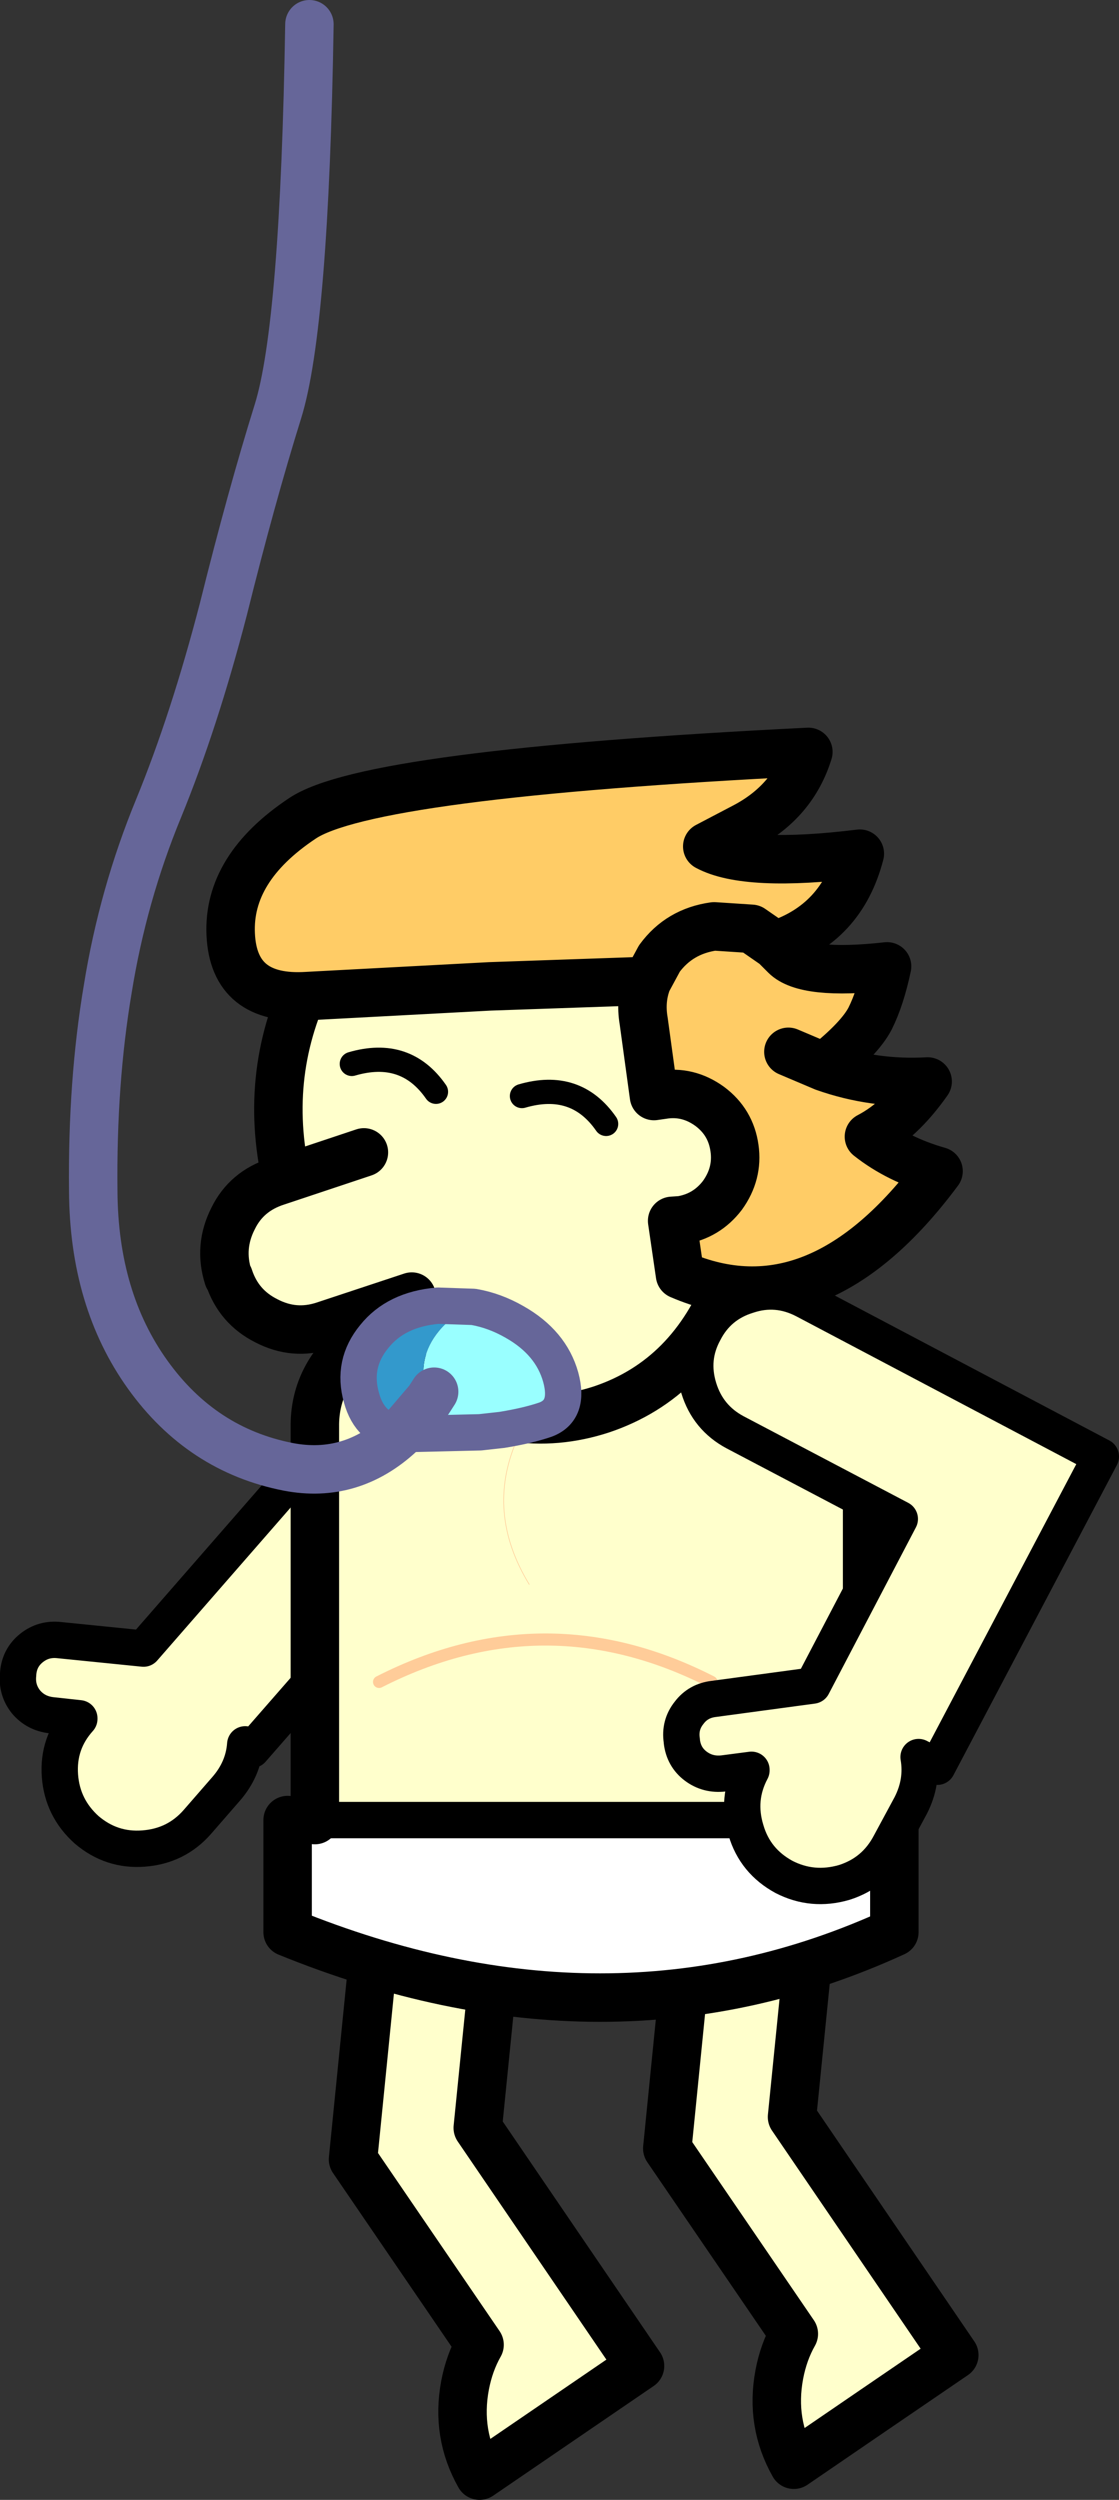
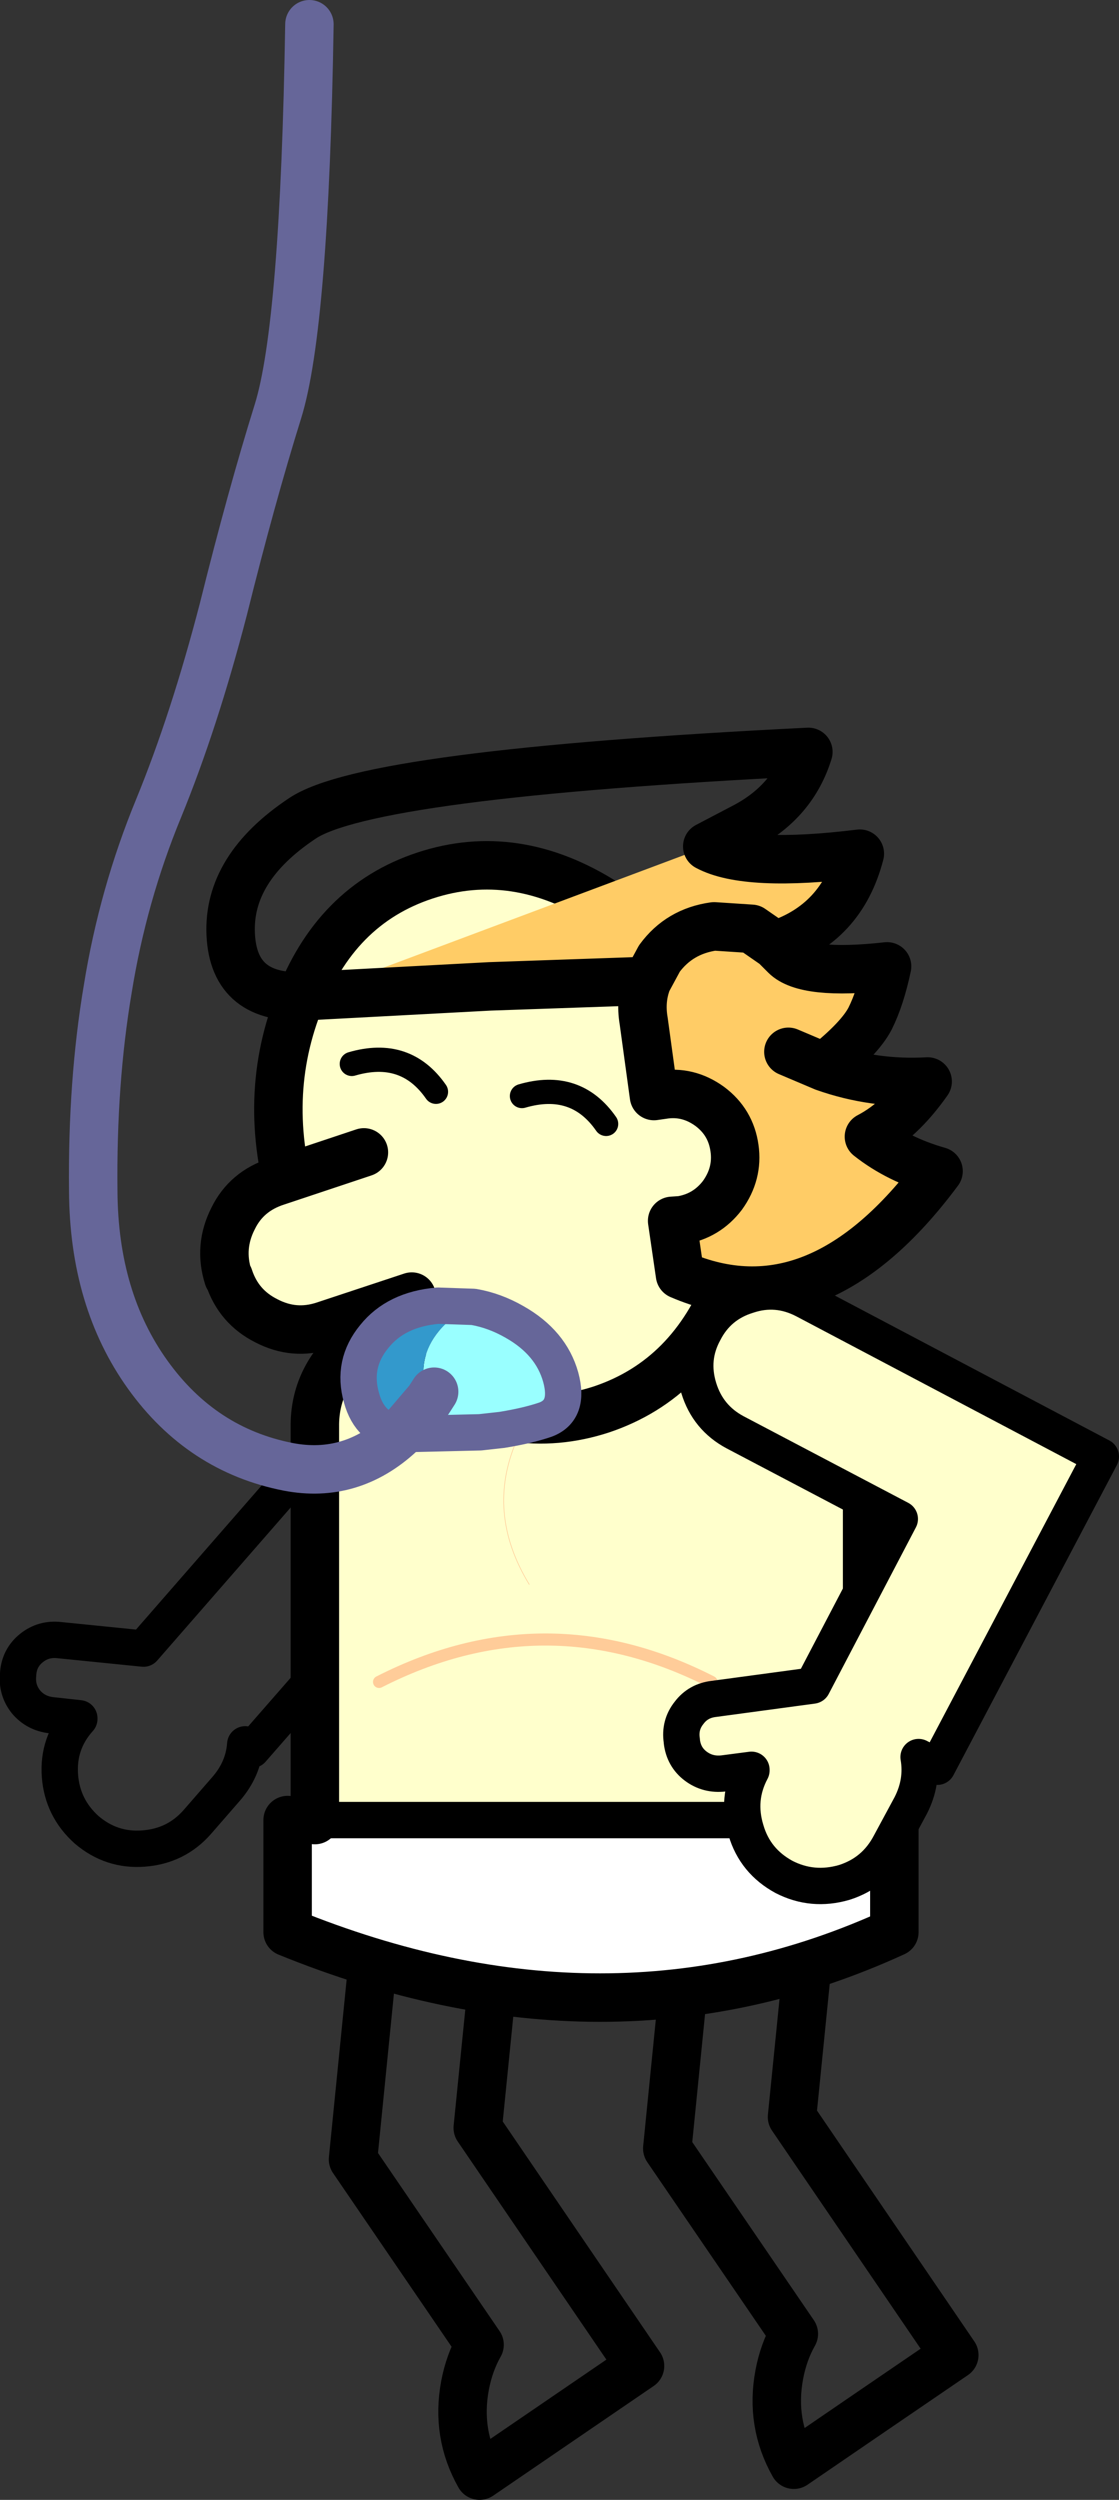
<svg xmlns="http://www.w3.org/2000/svg" height="206.3px" width="92.4px">
  <rect width="100%" height="100%" fill="#333333" stroke="none" />
  <g transform="matrix(1.0, 0.0, 0.0, 1.0, 64.7, 131.35)">
-     <path d="M-24.35 -25.25 Q-21.85 -25.4 -19.9 -23.75 -18.0 -22.1 -17.8 -19.55 -17.65 -17.0 -19.3 -15.1 L-43.9 13.05 -44.45 12.6 Q-44.6 14.65 -46.05 16.3 L-48.4 19.0 Q-50.15 21.0 -52.85 21.2 -55.5 21.4 -57.55 19.65 -59.55 17.85 -59.75 15.2 -59.95 12.5 -58.15 10.5 L-58.15 10.45 -60.45 10.2 Q-61.75 10.05 -62.55 9.1 -63.35 8.1 -63.2 6.8 L-63.2 6.75 Q-63.1 5.45 -62.1 4.65 -61.1 3.85 -59.8 4.0 L-52.85 4.7 -28.55 -23.15 Q-26.9 -25.05 -24.35 -25.25 M-9.6 45.95 L-7.2 21.95 2.75 22.95 0.7 43.35 14.1 63.0 Q7.5 67.5 0.85 72.05 -1.1 68.6 -0.35 64.6 0.0 62.75 0.85 61.25 L-9.6 45.95 M-35.55 46.85 L-33.15 22.85 -23.2 23.85 -25.25 44.25 -11.85 63.9 -25.1 72.95 Q-27.05 69.5 -26.3 65.5 -25.95 63.65 -25.1 62.15 L-35.55 46.85" fill="#ffffcc" fill-rule="evenodd" stroke="none" />
    <path d="M-35.55 46.85 L-25.1 62.15 Q-25.95 63.65 -26.3 65.5 -27.05 69.5 -25.1 72.95 L-11.85 63.9 -25.25 44.25 -23.2 23.85 -33.15 22.85 -35.55 46.85 M-9.6 45.95 L0.85 61.25 Q0.0 62.75 -0.35 64.6 -1.1 68.6 0.85 72.05 7.5 67.5 14.1 63.0 L0.7 43.35 2.75 22.95 -7.2 21.95 -9.6 45.95" fill="none" stroke="#000000" stroke-linecap="round" stroke-linejoin="round" stroke-width="4.0" />
    <path d="M-24.35 -25.25 Q-21.85 -25.4 -19.9 -23.75 -18.0 -22.1 -17.8 -19.55 -17.65 -17.0 -19.3 -15.1 L-43.9 13.05 -44.45 12.6 Q-44.6 14.65 -46.05 16.3 L-48.4 19.0 Q-50.15 21.0 -52.85 21.2 -55.5 21.4 -57.55 19.65 -59.55 17.85 -59.75 15.2 -59.95 12.5 -58.15 10.5 L-58.15 10.45 -60.45 10.2 Q-61.75 10.05 -62.55 9.1 -63.35 8.1 -63.2 6.8 L-63.2 6.75 Q-63.1 5.45 -62.1 4.65 -61.1 3.85 -59.8 4.0 L-52.85 4.7 -28.55 -23.15 Q-26.9 -25.05 -24.35 -25.25" fill="none" stroke="#000000" stroke-linecap="round" stroke-linejoin="round" stroke-width="3.0" />
    <path d="M-16.2 -23.25 L-15.95 -23.25 -14.6 -23.25 -15.95 -22.2 -15.95 -22.85 -16.2 -23.25 M-15.95 -23.25 L-15.95 -22.85 -15.95 -23.25" fill="#cccc99" fill-rule="evenodd" stroke="none" />
    <path d="M-14.6 -23.25 L-4.25 -23.25 -1.9 -23.05 Q1.2 -22.5 3.65 -20.45 6.9 -17.6 6.9 -13.6 L6.9 18.85 -38.7 18.85 -38.7 -13.6 Q-38.75 -17.6 -35.45 -20.45 -33.3 -22.3 -30.5 -22.95 L-27.6 -23.25 -16.2 -23.25 -15.95 -22.85 -15.95 -22.2 -14.6 -23.25 M-15.95 -21.7 L-15.95 -22.2 -15.95 -21.7 M-21.0 -0.6 Q-24.6 -6.5 -22.05 -12.45 -24.6 -6.5 -21.0 -0.6 M-5.95 7.45 Q-19.65 0.45 -33.4 7.45 -19.65 0.45 -5.95 7.45" fill="#ffffcc" fill-rule="evenodd" stroke="none" />
    <path d="M6.9 18.85 L9.15 18.85 9.15 28.1 Q-14.4 38.9 -40.95 28.1 L-40.95 18.85 -38.7 18.85 6.9 18.85" fill="#ffffff" fill-rule="evenodd" stroke="none" />
    <path d="M-14.6 -23.25 L-4.25 -23.25 -1.9 -23.05 Q1.2 -22.5 3.65 -20.45 6.9 -17.6 6.9 -13.6 L6.9 18.85 M9.15 18.85 L9.15 28.1 Q-14.4 38.9 -40.95 28.1 L-40.95 18.85 M-38.7 18.85 L-38.7 -13.6 Q-38.75 -17.6 -35.45 -20.45 -33.3 -22.3 -30.5 -22.95 L-27.6 -23.25 -16.2 -23.25 -15.95 -23.25 -14.6 -23.25" fill="none" stroke="#000000" stroke-linecap="round" stroke-linejoin="round" stroke-width="4.0" />
    <path d="M6.9 18.85 L9.15 18.85 M-40.95 18.85 L-38.7 18.85 6.9 18.85 M-14.6 -23.25 L-15.95 -22.2 -15.95 -21.7 M-16.2 -23.25 L-15.95 -22.85 -15.95 -23.25 M-15.95 -22.85 L-15.95 -22.2" fill="none" stroke="#000000" stroke-linecap="round" stroke-linejoin="round" stroke-width="3.0" />
    <path d="M-22.05 -12.45 Q-24.6 -6.5 -21.0 -0.6" fill="none" stroke="#ffcc99" stroke-linecap="round" stroke-linejoin="round" stroke-width="0.05" />
    <path d="M-33.4 7.45 Q-19.65 0.45 -5.95 7.45" fill="none" stroke="#ffcc99" stroke-linecap="round" stroke-linejoin="round" stroke-width="1.0" />
    <path d="M-29.6 -59.1 Q-22.15 -61.55 -14.75 -56.85 -7.4 -52.15 -4.4 -43.0 -1.4 -33.9 -4.45 -25.7 -7.6 -17.55 -15.0 -15.05 -22.45 -12.6 -29.8 -17.35 -37.25 -22.05 -40.25 -31.15 -43.25 -40.25 -40.1 -48.45 -37.05 -56.65 -29.6 -59.1" fill="#ffffcc" fill-rule="evenodd" stroke="none" />
    <path d="M-29.6 -59.1 Q-37.05 -56.65 -40.1 -48.45 -43.25 -40.25 -40.25 -31.15 -37.25 -22.05 -29.8 -17.35 -22.45 -12.6 -15.0 -15.05 -7.6 -17.55 -4.45 -25.7 -1.4 -33.9 -4.4 -43.0 -7.4 -52.15 -14.75 -56.85 -22.15 -61.55 -29.6 -59.1 Z" fill="none" stroke="#000000" stroke-linecap="round" stroke-linejoin="round" stroke-width="4.0" />
    <path d="M-30.7 -24.35 L-37.95 -21.95 Q-40.4 -21.15 -42.7 -22.35 -45.0 -23.5 -45.8 -25.95 L-45.85 -25.95 Q-46.65 -28.45 -45.45 -30.8 -44.35 -33.05 -41.85 -33.85 L-34.65 -36.25 -30.7 -24.35" fill="#ffffcc" fill-rule="evenodd" stroke="none" />
    <path d="M-30.7 -24.35 L-37.95 -21.95 Q-40.4 -21.15 -42.7 -22.35 -45.0 -23.5 -45.8 -25.95 L-45.85 -25.95 Q-46.65 -28.45 -45.45 -30.8 -44.35 -33.05 -41.85 -33.85 L-34.65 -36.25" fill="none" stroke="#000000" stroke-linecap="round" stroke-linejoin="round" stroke-width="4.0" />
    <path d="M-35.65 -43.55 Q-31.2 -44.85 -28.7 -41.25 M-21.6 -40.9 Q-17.15 -42.2 -14.65 -38.6" fill="none" stroke="#000000" stroke-linecap="round" stroke-linejoin="round" stroke-width="2.0" />
-     <path d="M-0.7 -53.35 L0.15 -52.5 Q1.8 -50.85 8.55 -51.6 8.0 -49.0 7.15 -47.3 6.3 -45.65 3.35 -43.3 7.45 -41.85 11.9 -42.1 9.65 -38.9 7.05 -37.55 9.45 -35.65 12.8 -34.7 2.8 -21.25 -8.55 -26.15 L-9.2 -30.6 -8.45 -30.65 Q-6.35 -31.0 -5.05 -32.7 -3.75 -34.5 -4.05 -36.6 -4.35 -38.75 -6.1 -40.05 -7.9 -41.35 -10.0 -41.0 L-10.7 -40.9 -11.55 -47.1 Q-11.85 -48.85 -11.25 -50.4 L-10.25 -52.25 Q-8.6 -54.5 -5.75 -54.9 L-5.7 -54.9 -2.65 -54.7 -0.7 -53.35 -2.65 -54.7 -5.7 -54.9 -5.75 -54.9 Q-8.6 -54.5 -10.25 -52.25 L-11.25 -50.4 -24.25 -49.95 -39.3 -49.15 Q-45.4 -48.75 -45.65 -54.25 -45.9 -59.7 -39.75 -63.8 -34.3 -67.5 2.05 -69.3 0.8 -65.25 -3.15 -63.15 L-6.3 -61.5 Q-3.05 -59.75 6.3 -60.9 4.8 -55.1 -0.7 -53.35 M0.4 -44.55 L3.35 -43.3 0.4 -44.55" fill="#ffcc66" fill-rule="evenodd" stroke="none" />
+     <path d="M-0.7 -53.35 L0.15 -52.5 Q1.8 -50.85 8.55 -51.6 8.0 -49.0 7.15 -47.3 6.3 -45.65 3.35 -43.3 7.45 -41.85 11.9 -42.1 9.65 -38.9 7.05 -37.55 9.45 -35.65 12.8 -34.7 2.8 -21.25 -8.55 -26.15 L-9.2 -30.6 -8.45 -30.65 Q-6.35 -31.0 -5.05 -32.7 -3.75 -34.5 -4.05 -36.6 -4.35 -38.75 -6.1 -40.05 -7.9 -41.35 -10.0 -41.0 L-10.7 -40.9 -11.55 -47.1 Q-11.85 -48.85 -11.25 -50.4 L-10.25 -52.25 Q-8.6 -54.5 -5.75 -54.9 L-5.7 -54.9 -2.65 -54.7 -0.7 -53.35 -2.65 -54.7 -5.7 -54.9 -5.75 -54.9 Q-8.6 -54.5 -10.25 -52.25 L-11.25 -50.4 -24.25 -49.95 -39.3 -49.15 L-6.3 -61.5 Q-3.05 -59.75 6.3 -60.9 4.8 -55.1 -0.7 -53.35 M0.4 -44.55 L3.35 -43.3 0.4 -44.55" fill="#ffcc66" fill-rule="evenodd" stroke="none" />
    <path d="M3.35 -43.3 Q6.3 -45.65 7.15 -47.3 8.0 -49.0 8.55 -51.6 1.8 -50.85 0.15 -52.5 L-0.7 -53.35 -2.65 -54.7 -5.7 -54.9 -5.75 -54.9 Q-8.6 -54.5 -10.25 -52.25 L-11.25 -50.4 Q-11.85 -48.85 -11.55 -47.1 L-10.7 -40.9 -10.0 -41.0 Q-7.9 -41.35 -6.1 -40.05 -4.35 -38.75 -4.05 -36.6 -3.75 -34.5 -5.05 -32.7 -6.35 -31.0 -8.45 -30.65 L-9.2 -30.6 -8.55 -26.15 Q2.8 -21.25 12.8 -34.7 9.45 -35.65 7.05 -37.55 9.65 -38.9 11.9 -42.1 7.45 -41.85 3.35 -43.3 L0.4 -44.55 M-0.7 -53.35 Q4.8 -55.1 6.3 -60.9 -3.05 -59.75 -6.3 -61.5 L-3.15 -63.15 Q0.8 -65.25 2.05 -69.3 -34.3 -67.5 -39.75 -63.8 -45.9 -59.7 -45.65 -54.25 -45.4 -48.75 -39.3 -49.15 L-24.25 -49.95 -11.25 -50.4" fill="none" stroke="#000000" stroke-linecap="round" stroke-linejoin="round" stroke-width="4.0" />
    <path d="M26.2 -11.15 L12.7 14.45 11.15 13.65 Q11.5 15.7 10.5 17.65 L8.8 20.8 Q7.55 23.2 5.0 24.0 2.4 24.75 0.05 23.55 -2.35 22.25 -3.1 19.7 -3.9 17.1 -2.65 14.75 L-2.65 14.7 -4.95 15.0 Q-6.25 15.15 -7.25 14.4 -8.25 13.65 -8.4 12.35 L-8.4 12.3 Q-8.6 11.0 -7.8 10.0 -7.05 9.0 -5.75 8.85 L2.4 7.75 9.6 -6.0 -4.0 -13.15 Q-6.25 -14.35 -7.0 -16.8 -7.75 -19.25 -6.55 -21.45 -5.4 -23.7 -2.95 -24.45 -0.55 -25.25 1.75 -24.05 L26.2 -11.15" fill="#ffffcc" fill-rule="evenodd" stroke="none" />
    <path d="M26.2 -11.15 L12.7 14.45 11.15 13.65 Q11.5 15.7 10.5 17.65 L8.8 20.8 Q7.55 23.2 5.0 24.0 2.4 24.75 0.05 23.55 -2.35 22.25 -3.1 19.7 -3.9 17.1 -2.65 14.75 L-2.65 14.7 -4.95 15.0 Q-6.25 15.15 -7.25 14.4 -8.25 13.65 -8.4 12.35 L-8.4 12.3 Q-8.6 11.0 -7.8 10.0 -7.05 9.0 -5.75 8.85 L2.4 7.75 9.6 -6.0 -4.0 -13.15 Q-6.25 -14.35 -7.0 -16.8 -7.75 -19.25 -6.55 -21.45 -5.4 -23.7 -2.95 -24.45 -0.55 -25.25 1.75 -24.05 L26.2 -11.15 Z" fill="none" stroke="#000000" stroke-linecap="round" stroke-linejoin="round" stroke-width="3.0" />
    <path d="M-25.6 -23.5 Q-23.85 -23.2 -22.2 -22.25 -19.2 -20.55 -18.4 -17.7 -17.65 -14.95 -19.65 -14.2 -21.1 -13.7 -23.25 -13.35 L-25.95 -13.45 Q-28.4 -13.65 -29.3 -15.8 L-29.5 -16.45 Q-30.3 -19.25 -28.45 -21.5 -27.35 -22.85 -25.6 -23.5 M-28.85 -16.5 L-29.3 -15.8 -28.85 -16.5" fill="#99ffff" fill-rule="evenodd" stroke="none" />
    <path d="M-31.65 -13.05 Q-34.15 -13.4 -34.85 -16.0 -35.65 -18.8 -33.8 -21.05 -32.0 -23.3 -28.55 -23.6 L-25.6 -23.5 Q-27.35 -22.85 -28.45 -21.5 -30.3 -19.25 -29.5 -16.45 L-29.3 -15.8 -31.65 -13.05 -29.3 -15.8 Q-28.4 -13.65 -25.95 -13.45 L-23.25 -13.35 -25.05 -13.15 -31.3 -13.0 -31.65 -13.05" fill="#3399cc" fill-rule="evenodd" stroke="none" />
    <path d="M-31.65 -13.05 Q-34.15 -13.4 -34.85 -16.0 -35.65 -18.8 -33.8 -21.05 -32.0 -23.3 -28.55 -23.6 L-25.6 -23.5 Q-23.85 -23.2 -22.2 -22.25 -19.2 -20.55 -18.4 -17.7 -17.65 -14.95 -19.65 -14.2 -21.1 -13.7 -23.25 -13.35 L-25.05 -13.15 -31.3 -13.0 -31.65 -13.05" fill="none" stroke="#666699" stroke-linecap="round" stroke-linejoin="round" stroke-width="3.0" />
    <path d="M-31.65 -13.05 Q-35.7 -9.3 -40.9 -10.3 -48.05 -11.7 -52.5 -17.9 -56.95 -24.1 -57.0 -33.05 -57.1 -42.05 -55.8 -49.75 -54.55 -57.5 -51.6 -64.65 -48.65 -71.85 -46.25 -81.1 -43.95 -90.35 -41.75 -97.4 -39.55 -104.45 -39.15 -129.35 M-31.65 -13.05 L-29.3 -15.8 -28.85 -16.5" fill="none" stroke="#666699" stroke-linecap="round" stroke-linejoin="round" stroke-width="4.0" />
  </g>
</svg>